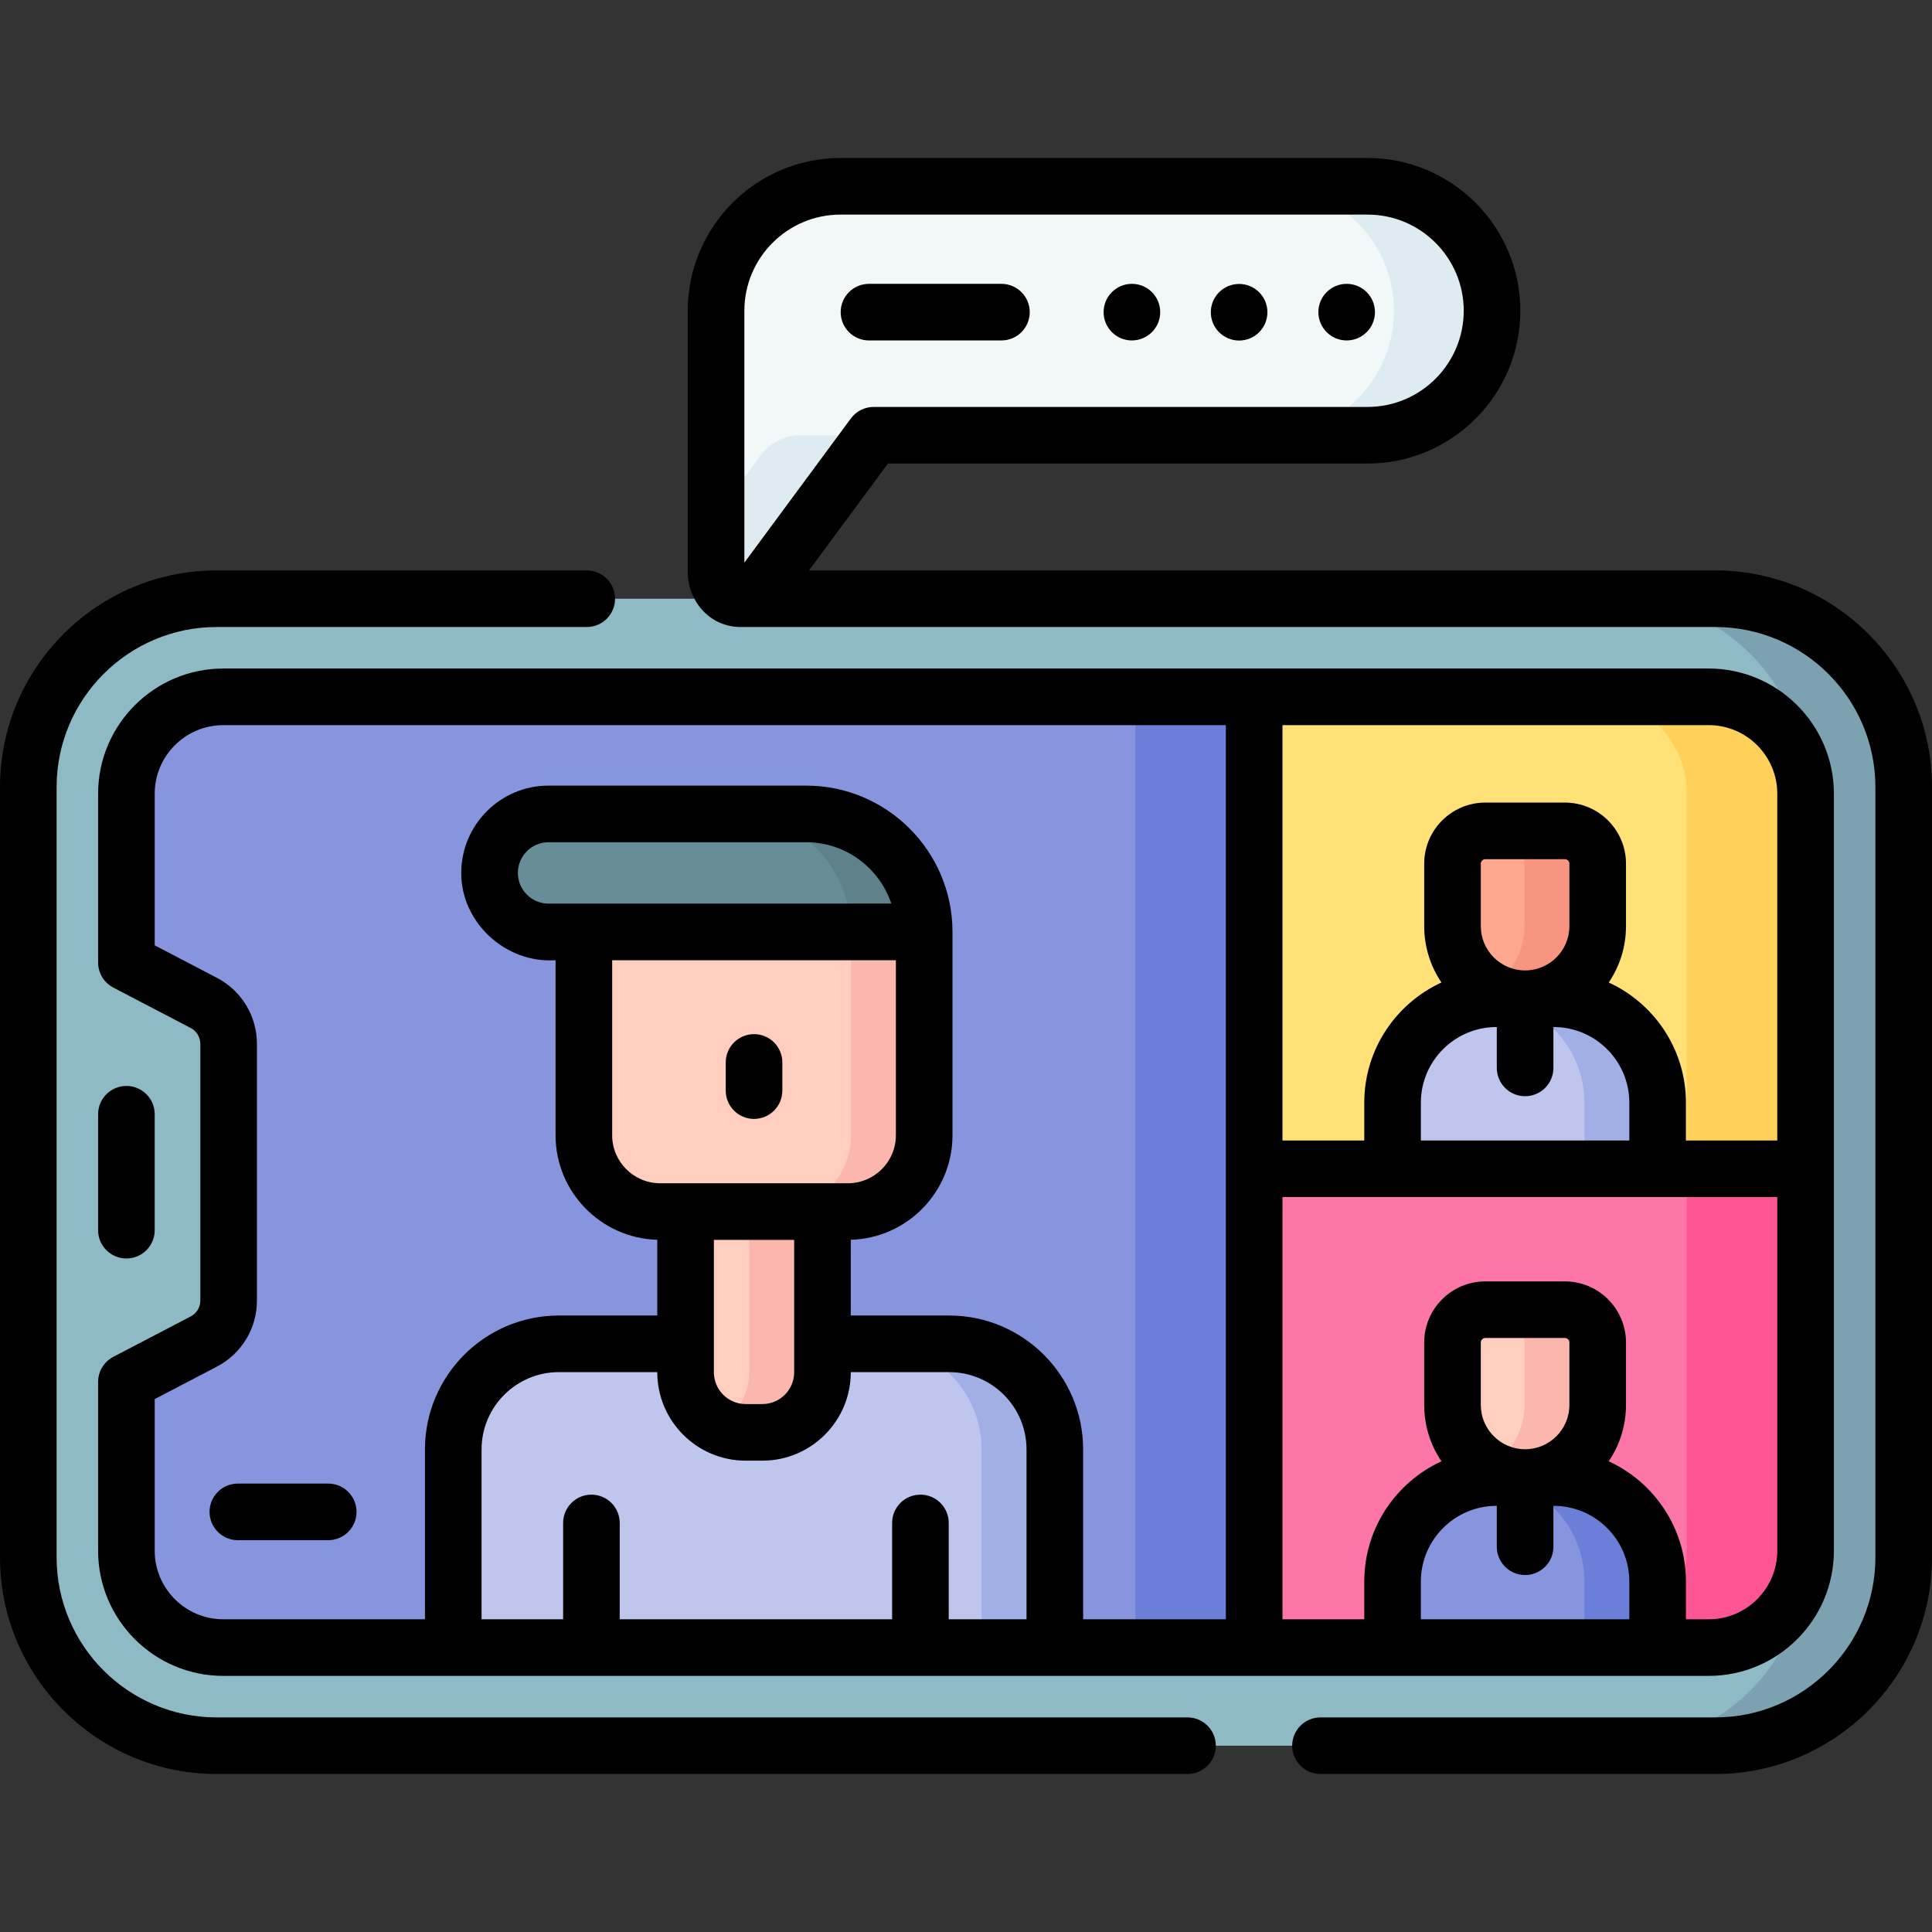
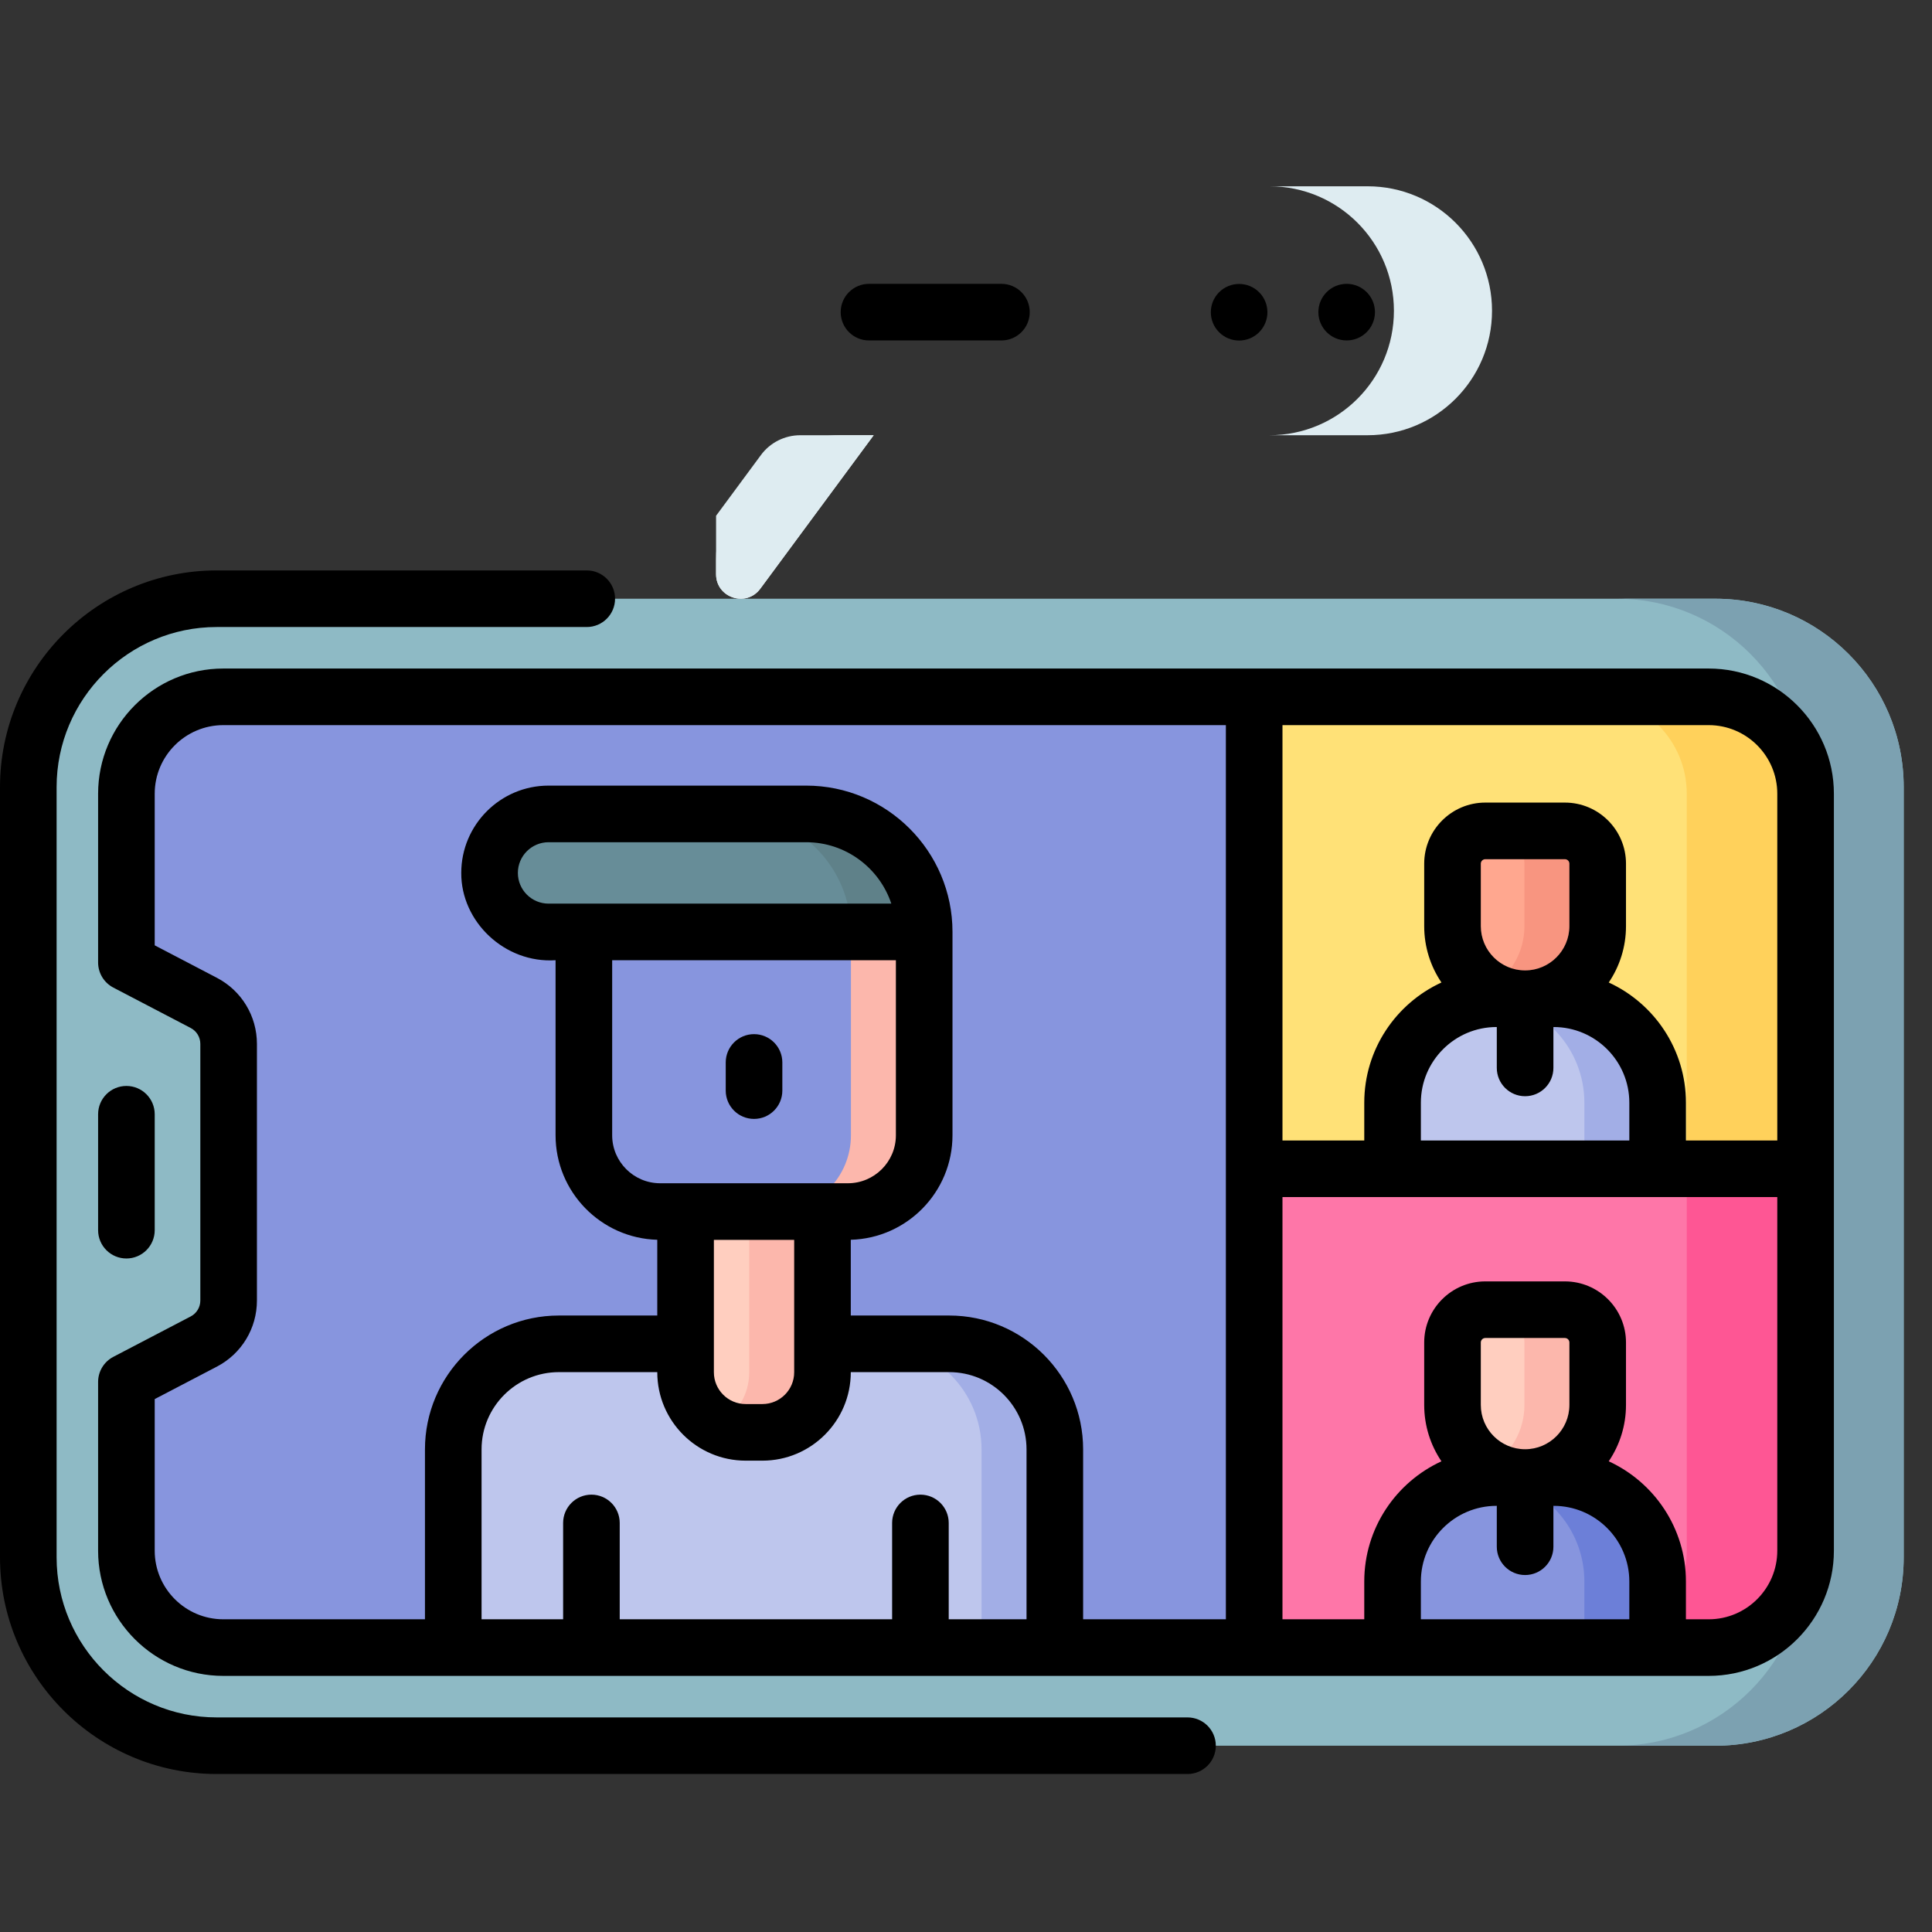
<svg xmlns="http://www.w3.org/2000/svg" id="Capa_1" enable-background="new 0 0 512 512" height="512" viewBox="0 0 512 512" width="512">
  <rect x="0" y="0" width="512" height="512" fill="#333333" stroke="none" />
  <g>
    <g>
      <path d="m504.5 208.595v204.109c0 27.574-22.353 49.928-49.928 49.928h-397.144c-27.574 0-49.928-22.353-49.928-49.928v-204.109c0-27.574 22.353-49.928 49.928-49.928h397.144c27.575 0 49.928 22.354 49.928 49.928z" fill="#8ebac5" />
      <path d="m454.572 158.667h-26c27.574 0 49.928 22.353 49.928 49.928v204.109c0 27.574-22.353 49.928-49.928 49.928h26c27.574 0 49.928-22.353 49.928-49.928v-204.109c0-27.574-22.353-49.928-49.928-49.928z" fill="#7ca1b1" />
      <path d="m478.5 210.349v200.6c0 14.19-11.5 25.68-25.68 25.68h-120.45v-251.96h120.45c14.18 0 25.68 11.49 25.68 25.68z" fill="#ffe177" />
      <path d="m452.82 184.669h-31.492c14.18 0 25.68 11.49 25.68 25.68v200.6c0 14.19-11.5 25.68-25.68 25.68h31.492c14.18 0 25.68-11.49 25.68-25.68v-200.6c0-14.19-11.5-25.68-25.68-25.68z" fill="#ffd15b" />
      <path d="m332.37 184.669v251.96h-273.19c-14.18 0-25.68-11.49-25.68-25.68v-44.72l20.51-10.71c4.04-2.11 6.58-6.3 6.58-10.87v-68c0-4.57-2.54-8.76-6.58-10.87l-20.51-10.71v-44.72c0-14.19 11.5-25.68 25.68-25.68z" fill="#8795de" />
-       <path d="m300.878 184.669h31.492v251.96h-31.492z" fill="#6c7fd8" />
      <path d="m478.5 309.739v101.21c0 14.19-11.5 25.68-25.68 25.68h-120.45v-126.89z" fill="#fe76a8" />
      <path d="m447.008 309.739v101.21c0 14.19-11.5 25.68-25.68 25.68h31.492c14.18 0 25.68-11.49 25.68-25.68v-101.21z" fill="#fe5694" />
-       <path d="m189.766 82.355v69.807c0 6.264 7.993 8.896 11.715 3.858l30.05-40.679h130.886c18.218 0 32.986-14.768 32.986-32.986 0-18.218-14.768-32.986-32.986-32.986h-139.665c-18.217 0-32.986 14.768-32.986 32.986z" fill="#f2f7f7" />
+       <path d="m189.766 82.355v69.807c0 6.264 7.993 8.896 11.715 3.858l30.05-40.679h130.886h-139.665c-18.217 0-32.986 14.768-32.986 32.986z" fill="#f2f7f7" />
      <g fill="#deecf1">
        <path d="m201.647 120.599-11.881 16.084v15.48c0 6.264 7.993 8.896 11.715 3.858l30.05-40.679h-19.463c-4.111-.001-7.978 1.95-10.421 5.257z" />
        <path d="m362.417 49.369h-26c18.218 0 32.986 14.768 32.986 32.986 0 18.218-14.768 32.986-32.986 32.986h26c18.218 0 32.986-14.768 32.986-32.986 0-18.218-14.768-32.986-32.986-32.986z" />
      </g>
      <g>
-         <path d="m224.704 321.075h-49.753c-11.166 0-20.218-9.052-20.218-20.218v-53.886h90.189v53.886c-.001 11.167-9.052 20.218-20.218 20.218z" fill="#ffcebf" />
        <path d="m225.508 246.971v53.886c0 11.166-9.052 20.218-20.218 20.218h19.413c11.166 0 20.218-9.052 20.218-20.218v-53.886z" fill="#fcb7ac" />
        <path d="m279.537 436.629h-159.419v-52.516c0-15.454 12.528-27.982 27.982-27.982h103.454c15.454 0 27.982 12.528 27.982 27.982v52.516z" fill="#bec6ed" />
        <path d="m251.554 356.131h-19.413c15.454 0 27.982 12.528 27.982 27.982v52.516h19.413v-52.516c.001-15.454-12.527-27.982-27.982-27.982z" fill="#a2aee6" />
        <path d="m217.967 321.075h-36.281v42.593c0 8.793 7.128 15.922 15.922 15.922h4.438c8.793 0 15.922-7.128 15.922-15.922v-42.593z" fill="#ffcebf" />
        <path d="m198.554 321.075v42.593c0 6.085-3.417 11.369-8.434 14.049 2.233 1.192 4.78 1.873 7.488 1.873h4.438c8.793 0 15.922-7.128 15.922-15.922v-42.593z" fill="#fcb7ac" />
        <path d="m145.377 246.971h99.544c0-17.272-14.001-31.273-31.273-31.273h-68.271c-8.636 0-15.637 7.001-15.637 15.637.001 8.636 7.001 15.636 15.637 15.636z" fill="#678d98" />
        <path d="m213.648 215.698h-19.413c17.272 0 31.273 14.001 31.273 31.273h19.413c.001-17.271-14.001-31.273-31.273-31.273z" fill="#5f8189" />
      </g>
      <g>
        <path d="m404.167 264.674c-10.625 0-19.238-8.613-19.238-19.238v-16.55c0-4.801 3.892-8.692 8.692-8.692h21.093c4.801 0 8.692 3.892 8.692 8.692v16.55c-.001 10.625-8.614 19.238-19.239 19.238z" fill="#ffa78f" />
        <path d="m414.713 220.193h-19.413c4.801 0 8.692 3.892 8.692 8.692v16.55c0 7.08-3.836 13.25-9.532 16.591 2.852 1.672 6.162 2.648 9.707 2.648 10.625 0 19.238-8.613 19.238-19.238v-16.55c0-4.801-3.892-8.693-8.692-8.693z" fill="#f89580" />
        <path d="m439.288 309.739h-70.243v-17.511c0-15.218 12.336-27.554 27.554-27.554h15.134c15.218 0 27.554 12.336 27.554 27.554v17.511z" fill="#bec6ed" />
        <path d="m411.734 264.674h-15.134c-.721 0-1.433.036-2.139.091 14.217 1.093 25.415 12.966 25.415 27.464v17.511h19.413v-17.511c-.001-15.219-12.338-27.555-27.555-27.555z" fill="#a2aee6" />
      </g>
      <g>
        <path d="m404.167 391.564c-10.625 0-19.238-8.613-19.238-19.238v-16.55c0-4.801 3.892-8.692 8.692-8.692h21.093c4.801 0 8.692 3.892 8.692 8.692v16.55c-.001 10.625-8.614 19.238-19.239 19.238z" fill="#ffcebf" />
        <path d="m414.713 347.083h-19.413c4.801 0 8.692 3.892 8.692 8.692v16.55c0 7.08-3.836 13.25-9.532 16.591 2.852 1.672 6.162 2.648 9.707 2.648 10.625 0 19.238-8.613 19.238-19.238v-16.55c0-4.801-3.892-8.693-8.692-8.693z" fill="#fcb7ac" />
        <path d="m439.288 436.629h-70.243v-17.511c0-15.218 12.336-27.554 27.554-27.554h15.134c15.218 0 27.554 12.336 27.554 27.554v17.511z" fill="#8795de" />
        <path d="m411.734 391.564h-15.134c-.721 0-1.433.036-2.139.091 14.217 1.093 25.415 12.966 25.415 27.464v17.511h19.413v-17.511c-.001-15.219-12.338-27.555-27.555-27.555z" fill="#6c7fd8" />
      </g>
    </g>
    <g>
      <path d="m314.702 455.131h-257.274c-23.395 0-42.428-19.033-42.428-42.427v-204.109c0-23.395 19.033-42.428 42.428-42.428h98.068c4.142 0 7.5-3.358 7.5-7.5s-3.358-7.5-7.5-7.5h-98.068c-31.666 0-57.428 25.763-57.428 57.428v204.108c0 31.666 25.762 57.428 57.428 57.428h257.274c4.142 0 7.5-3.358 7.5-7.5s-3.358-7.5-7.5-7.5z" />
-       <path d="m454.572 151.167h-240.182l20.925-28.326h127.102c22.324 0 40.486-18.162 40.486-40.486s-18.162-40.486-40.486-40.486h-139.665c-22.324 0-40.486 18.162-40.486 40.486v69.807c.243 7.021 5.671 14.146 14.364 14.005h257.942c23.395 0 42.428 19.033 42.428 42.428v204.108c0 23.395-19.033 42.428-42.428 42.428h-104.628c-4.142 0-7.5 3.358-7.5 7.5s3.358 7.5 7.5 7.5h104.628c31.666 0 57.428-25.762 57.428-57.428v-204.108c0-31.665-25.762-57.428-57.428-57.428zm-257.306-68.812c0-14.053 11.433-25.486 25.486-25.486h139.665c14.053 0 25.486 11.433 25.486 25.486s-11.433 25.486-25.486 25.486h-130.886c-2.38 0-4.619 1.129-6.033 3.043l-28.232 38.218z" />
      <path d="m33.5 333.511c4.142 0 7.5-3.358 7.5-7.5v-30.724c0-4.142-3.358-7.5-7.5-7.5s-7.5 3.358-7.5 7.5v30.724c0 4.142 3.358 7.5 7.5 7.5z" />
      <path d="m265.39 90.222c4.142 0 7.5-3.358 7.5-7.5s-3.358-7.5-7.5-7.5h-35.1c-4.142 0-7.5 3.358-7.5 7.5s3.358 7.5 7.5 7.5z" />
-       <circle cx="299.966" cy="82.721" r="7.499" />
      <ellipse cx="328.423" cy="82.721" rx="7.499" ry="7.499" transform="matrix(.707 -.707 .707 .707 37.7 256.459)" />
      <circle cx="356.881" cy="82.721" r="7.499" />
-       <path d="m86.983 393.165h-23.949c-4.142 0-7.5 3.358-7.5 7.5s3.358 7.5 7.5 7.5h23.949c4.142 0 7.5-3.358 7.5-7.5s-3.358-7.5-7.5-7.5z" />
      <path d="m199.827 296.523c4.142 0 7.5-3.358 7.5-7.5v-7.464c0-4.142-3.358-7.5-7.5-7.5s-7.5 3.358-7.5 7.5v7.464c0 4.143 3.358 7.5 7.5 7.5z" />
      <path d="m452.82 444.129c18.295 0 33.18-14.885 33.18-33.18v-200.6c0-18.295-14.885-33.18-33.18-33.18h-393.64c-18.295 0-33.18 14.885-33.18 33.18v44.72c0 2.793 1.552 5.355 4.028 6.648l20.509 10.709c1.575.823 2.553 2.44 2.553 4.223v68c0 1.782-.978 3.4-2.552 4.222l-20.51 10.71c-2.476 1.293-4.028 3.854-4.028 6.648v44.72c0 18.295 14.885 33.18 33.18 33.18zm-76.275-15v-10.011c0-11.058 8.997-20.054 20.055-20.054h.067v10.835c0 4.142 3.358 7.5 7.5 7.5s7.5-3.358 7.5-7.5v-10.835h.067c11.058 0 20.054 8.996 20.054 20.054v10.011zm39.36-56.803c0 6.473-5.266 11.738-11.738 11.738s-11.738-5.266-11.738-11.738v-16.55c0-.657.535-1.192 1.192-1.192h21.093c.657 0 1.192.535 1.192 1.192v16.55zm55.095-161.976v91.89h-24.212v-10.011c0-14.12-8.396-26.308-20.454-31.857 2.885-4.268 4.571-9.409 4.571-14.936v-16.55c0-8.929-7.264-16.192-16.192-16.192h-21.093c-8.928 0-16.192 7.264-16.192 16.192v16.55c0 5.527 1.686 10.669 4.571 14.936-12.058 5.549-20.454 17.737-20.454 31.856v10.011h-21.675v-110.07h112.95c10.024 0 18.18 8.156 18.18 18.181zm-55.095 35.086c0 6.473-5.266 11.738-11.738 11.738s-11.738-5.266-11.738-11.738v-16.55c0-.658.535-1.192 1.192-1.192h21.093c.657 0 1.192.535 1.192 1.192v16.55zm-19.305 26.738h.067v10.835c0 4.142 3.358 7.5 7.5 7.5s7.5-3.358 7.5-7.5v-10.835h.067c11.058 0 20.054 8.996 20.054 20.054v10.011h-55.243v-10.011c0-11.058 8.997-20.054 20.055-20.054zm-355.6 138.775v-40.175l16.481-8.606c6.543-3.417 10.608-10.13 10.608-17.518v-68c0-7.388-4.064-14.1-10.608-17.518l-16.481-8.607v-40.175c0-10.024 8.156-18.18 18.18-18.18h265.69v236.96h-37.83v-45.02c0-19.563-15.921-35.48-35.49-35.48h-26.083v-20.074c14.931-.407 26.954-12.671 26.954-27.698v-53.887c0-21.379-17.394-38.773-38.773-38.773h-68.271c-12.758 0-23.137 10.379-23.137 23.137-.08 12.909 11.519 24.022 24.992 23.136v46.387c0 15.027 12.023 27.291 26.954 27.698v20.074h-26.086c-19.563 0-35.48 15.917-35.48 35.48v45.02h-53.44c-10.024-.001-18.18-8.156-18.18-18.181zm210.421 18.18v-25.531c0-4.142-3.358-7.5-7.5-7.5s-7.5 3.358-7.5 7.5v25.531h-72.188v-25.531c0-4.142-3.358-7.5-7.5-7.5s-7.5 3.358-7.5 7.5v25.531h-21.613v-45.02c0-11.292 9.188-20.48 20.48-20.48h26.087v.038c0 12.915 10.507 23.421 23.421 23.421h4.438c12.915 0 23.421-10.507 23.421-23.421v-.038h26.083c11.298 0 20.49 9.188 20.49 20.48v45.02zm-106.044-189.658c-4.487 0-8.137-3.65-8.137-8.137 0-4.486 3.65-8.136 8.137-8.136h68.271c10.489 0 19.413 6.828 22.561 16.273zm16.856 15h75.188v46.387c0 7.012-5.705 12.717-12.718 12.717h-49.753c-7.013 0-12.718-5.705-12.718-12.717v-46.387zm26.954 74.104h21.28v35.093c0 4.644-3.778 8.421-8.421 8.421h-4.438c-4.644 0-8.421-3.778-8.421-8.421zm150.683-11.336h131.13v93.71c0 10.024-8.156 18.18-18.18 18.18h-6.032v-10.011c0-14.12-8.396-26.308-20.454-31.857 2.885-4.268 4.571-9.409 4.571-14.936v-16.55c0-8.928-7.264-16.192-16.192-16.192h-21.093c-8.928 0-16.192 7.264-16.192 16.192v16.55c0 5.527 1.686 10.669 4.571 14.936-12.058 5.549-20.454 17.737-20.454 31.856v10.011h-21.675z" />
    </g>
  </g>
</svg>